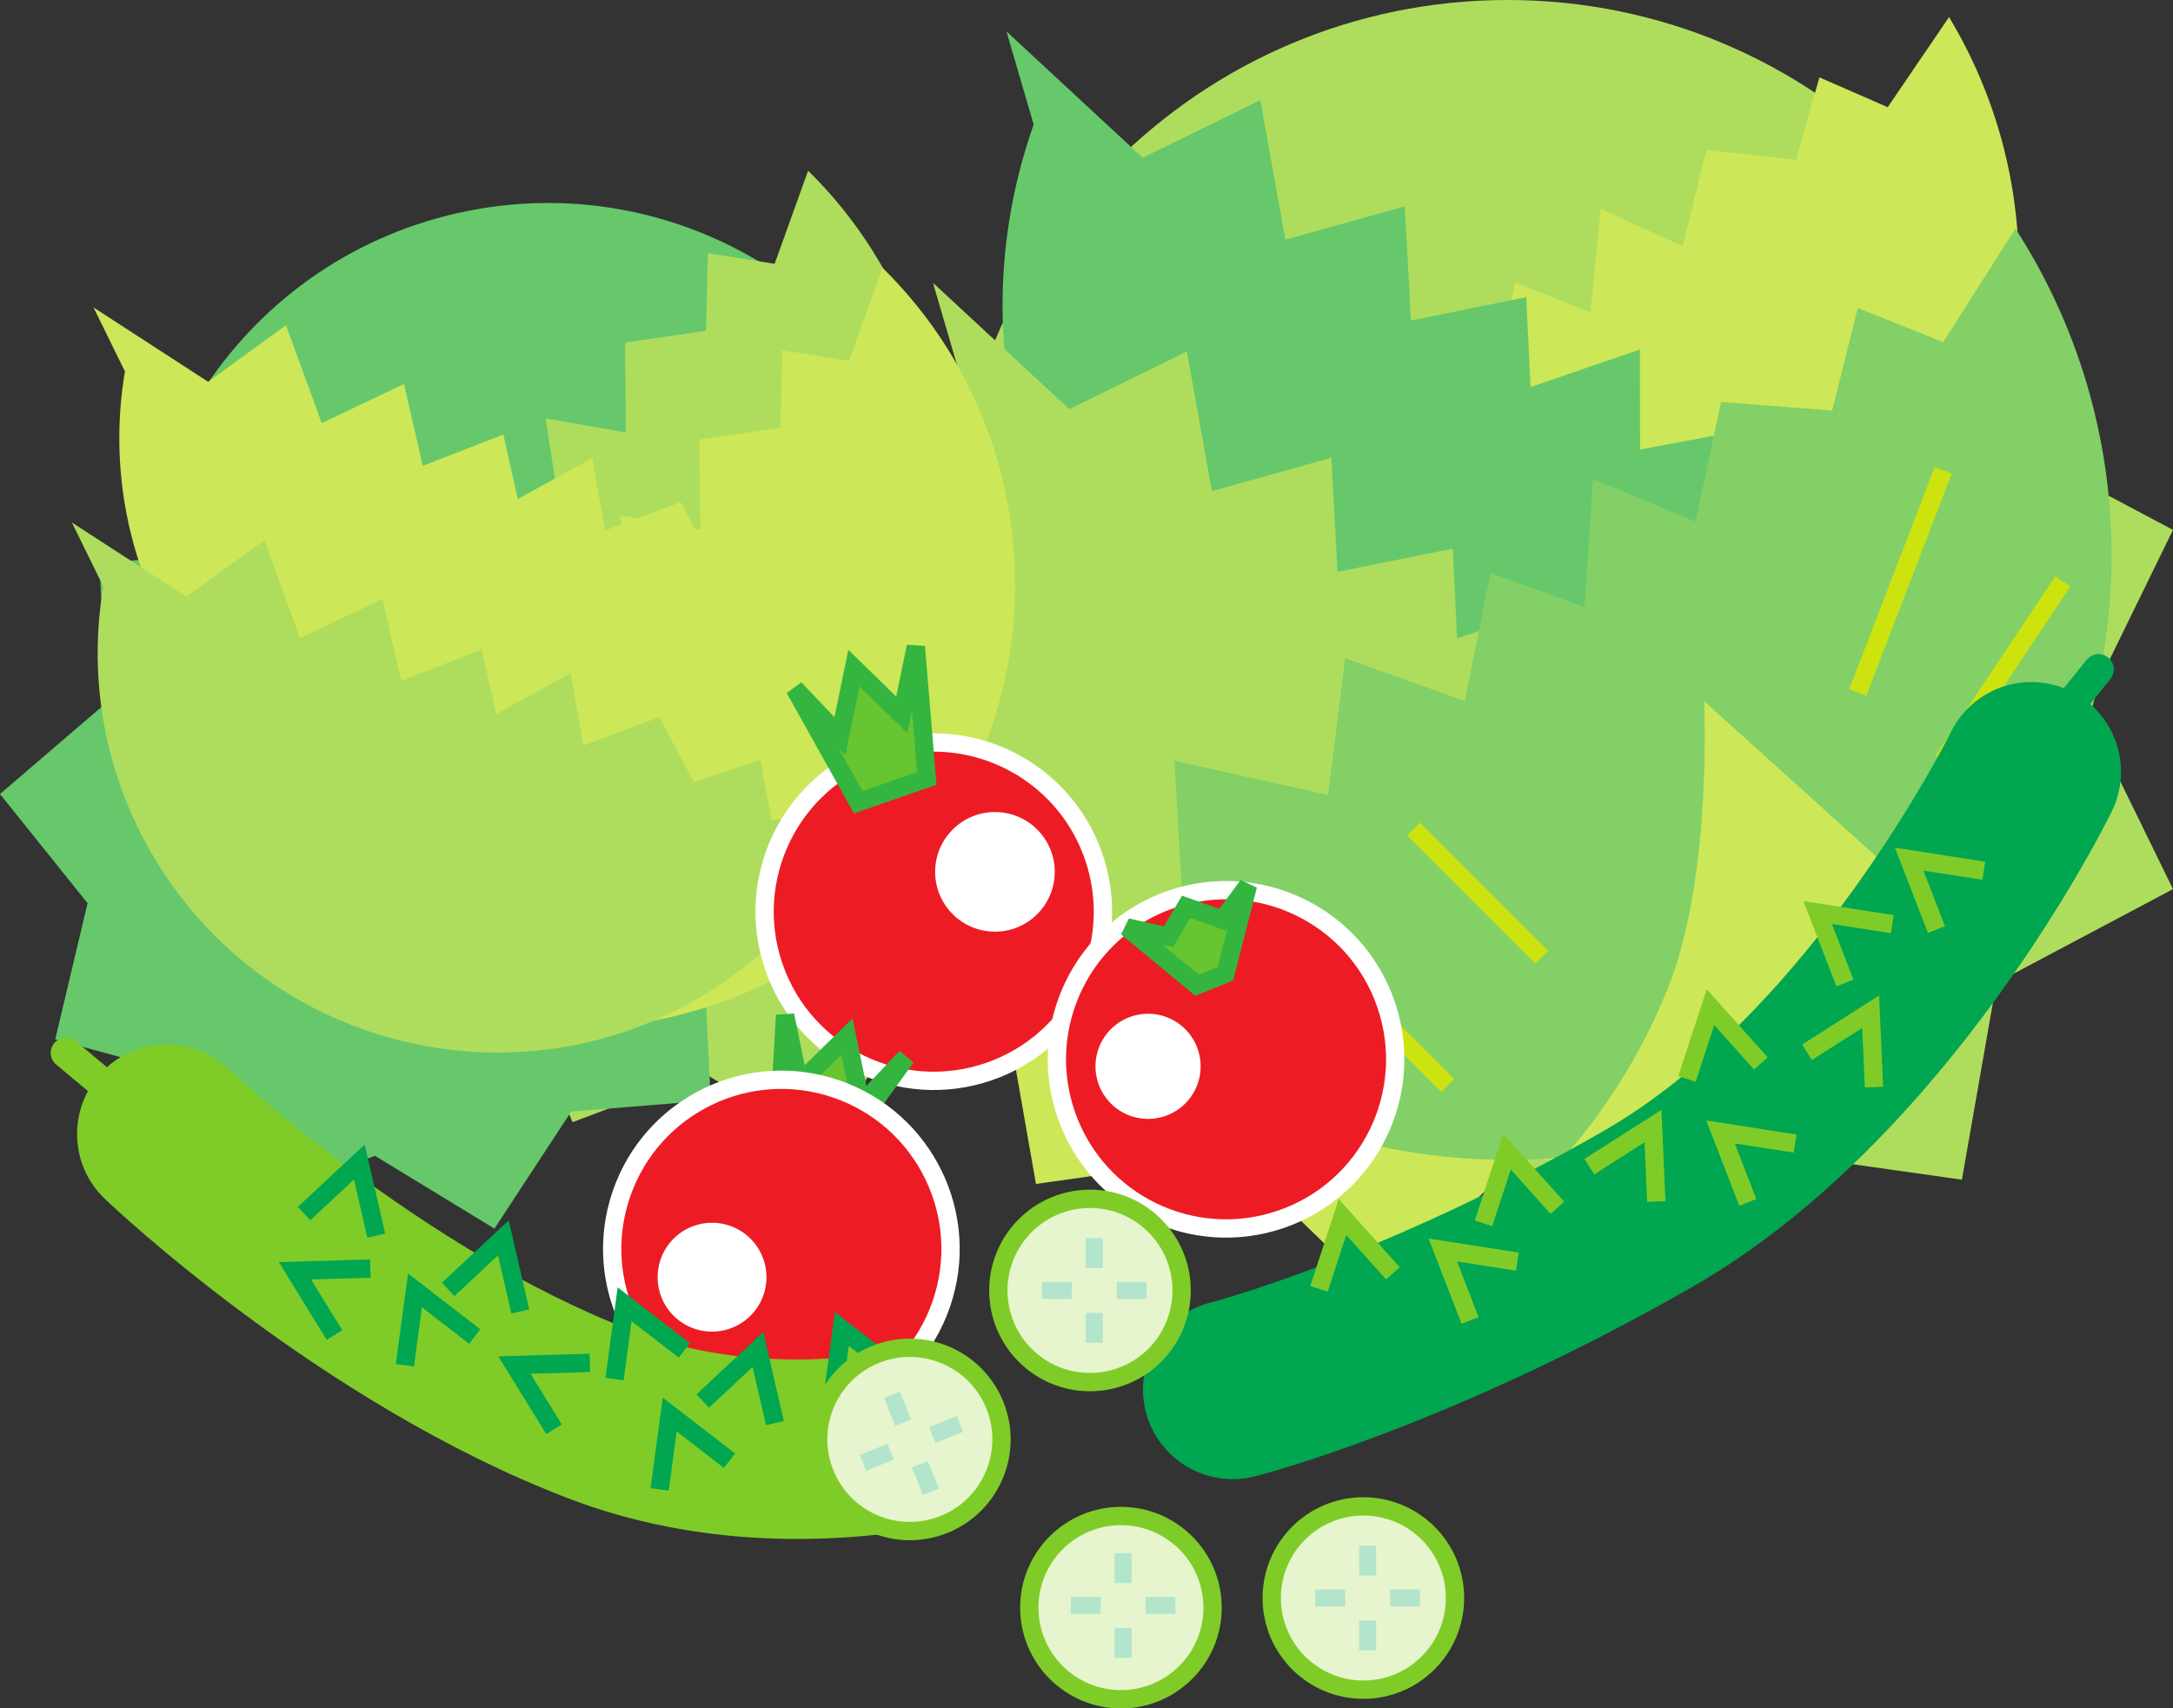
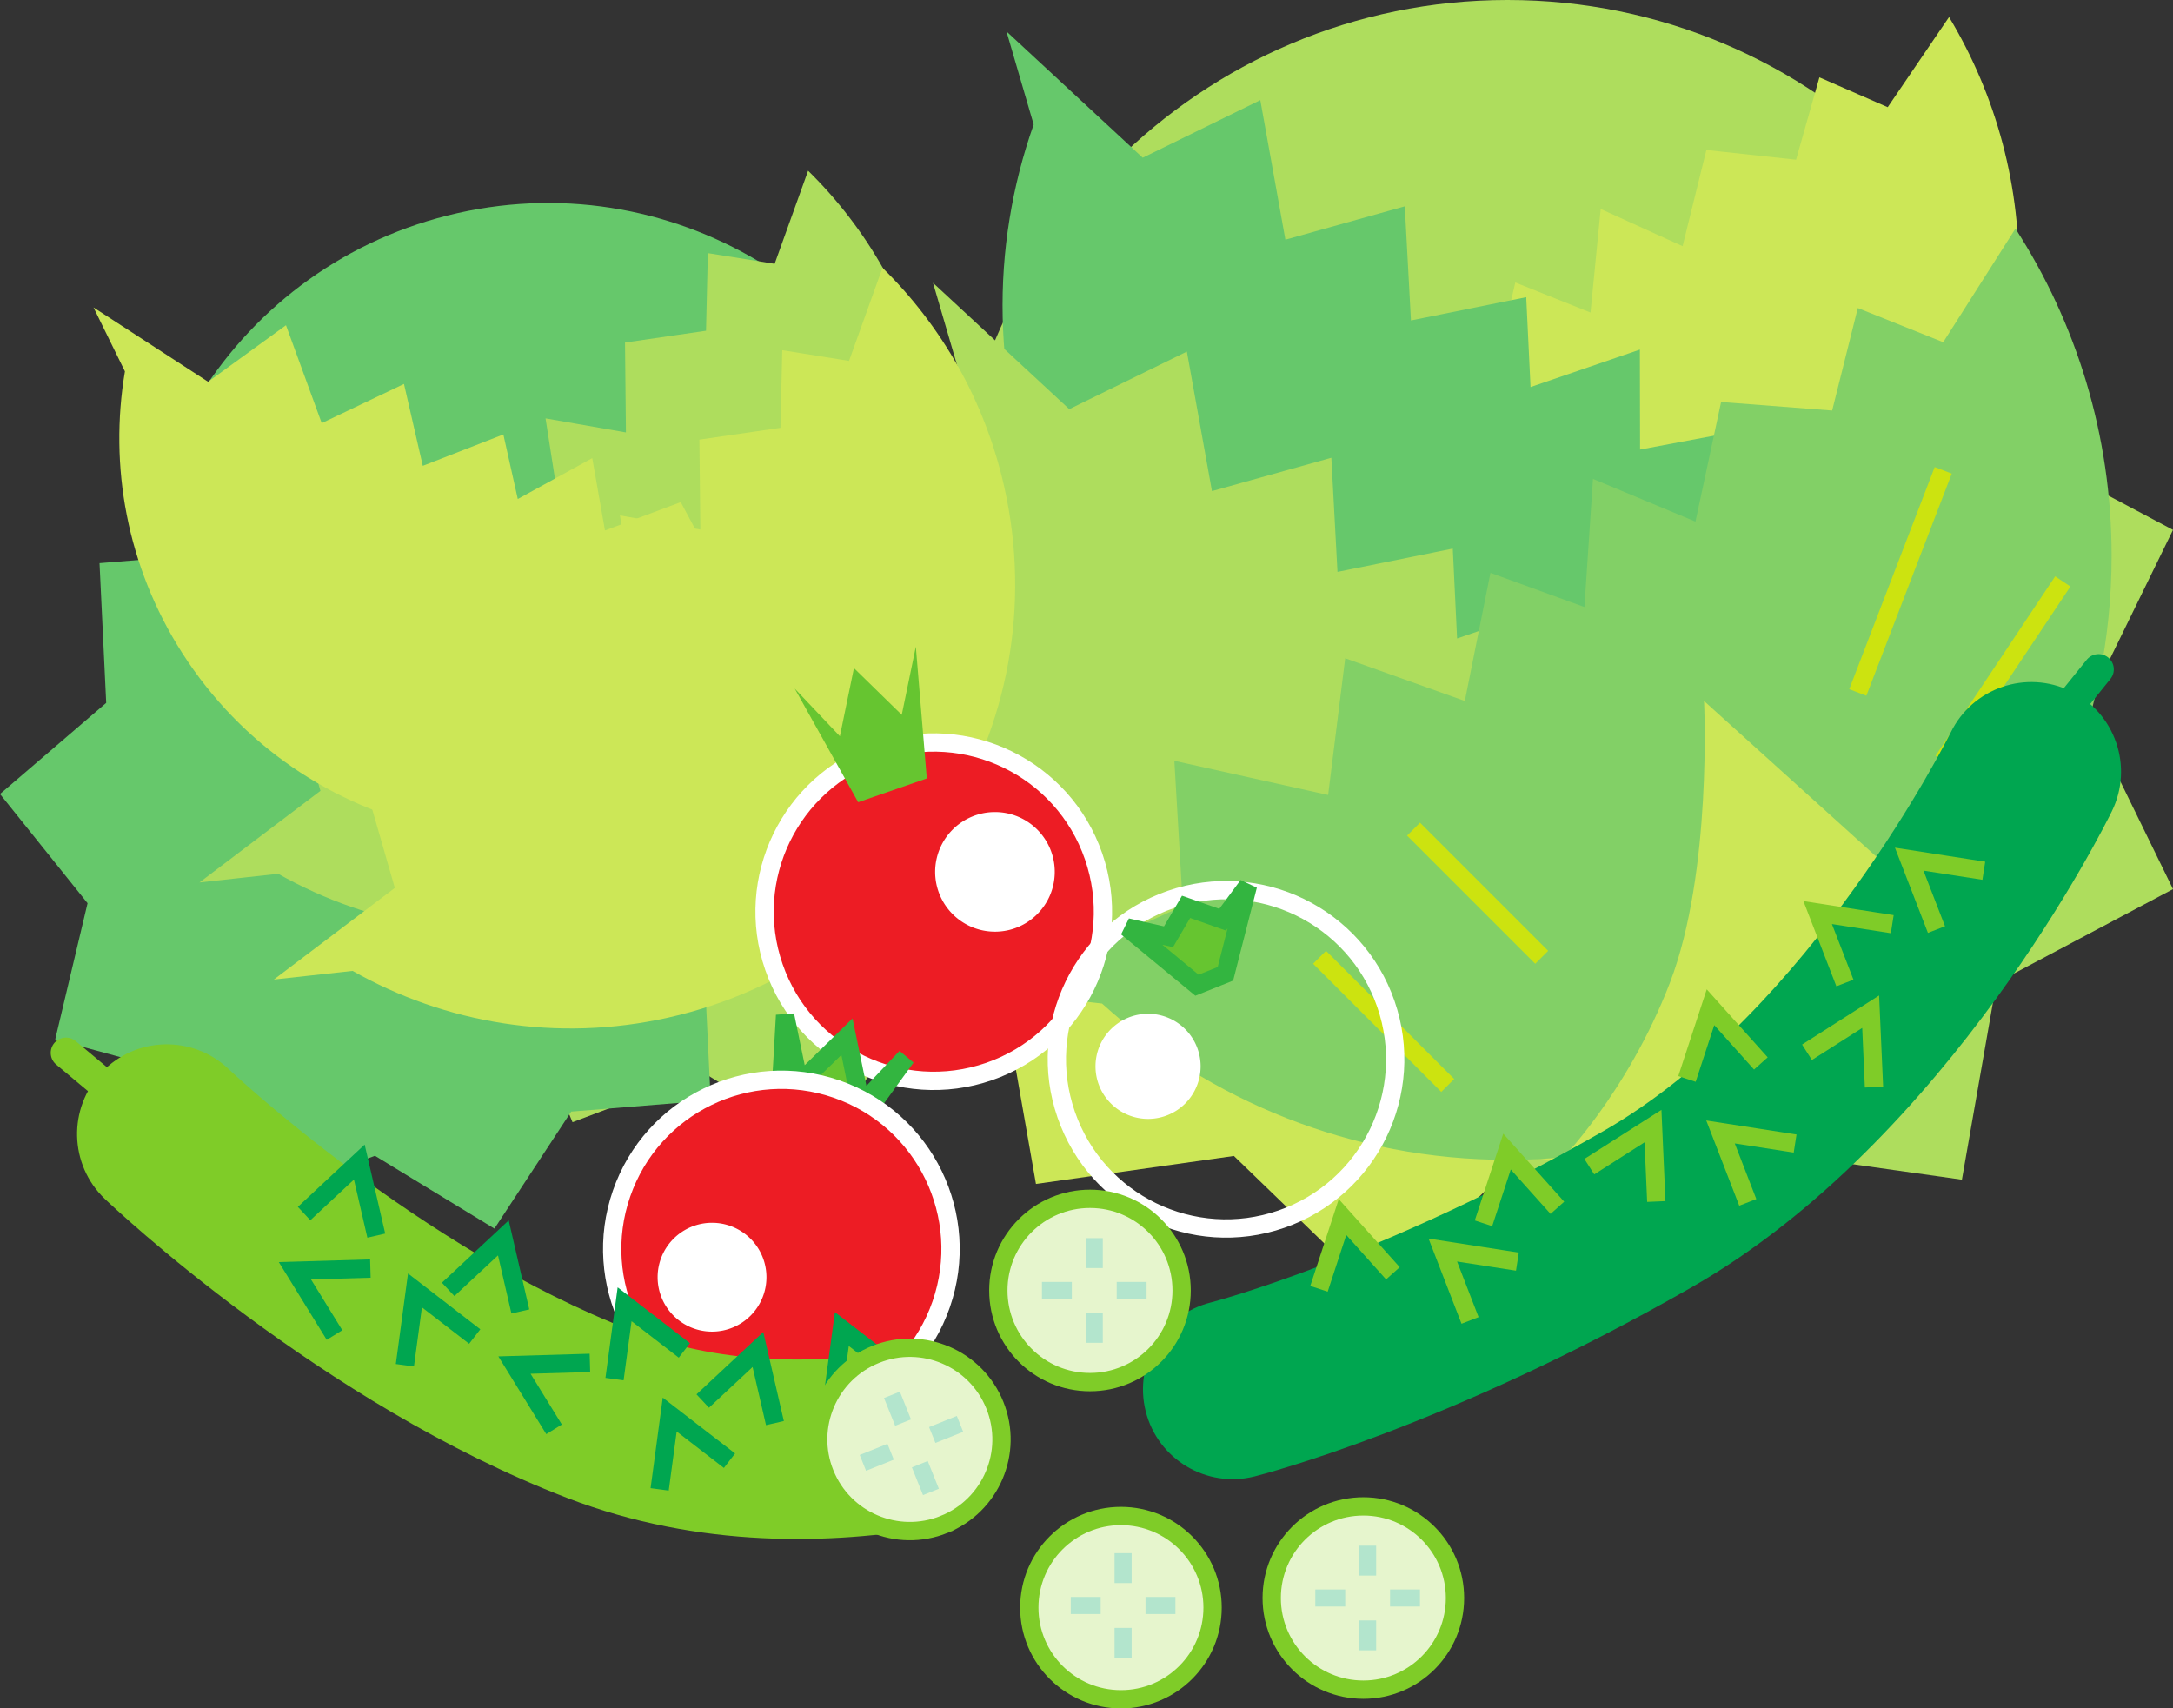
<svg xmlns="http://www.w3.org/2000/svg" width="356.105" height="279.969">
  <rect width="100%" height="100%" fill="#333333" stroke="none" />
  <path fill="#aedd5d" d="m265.523 21.023 23.547 22.778 32.442-4.586 5.652 32.265 28.941 15.356-14.386 29.434 14.386 29.433-28.94 15.356-5.653 32.261-32.442-4.586-23.547 22.778-23.546-22.778-32.438 4.586-5.656-32.261-28.938-15.356 14.383-29.433-14.383-29.434 28.938-15.356 5.656-32.265 32.438 4.586 23.546-22.778" />
  <path fill="#cce757" d="m225.758 21.727 23.547 22.777 32.437-4.586 5.656 32.262 28.942 15.355-14.39 29.434 14.39 29.433-28.942 15.356-5.656 32.262-32.437-4.586-23.547 22.777-23.551-22.777-32.437 4.586-5.657-32.262-28.937-15.356 14.387-29.433-14.387-29.434 28.937-15.355 5.657-32.262 32.437 4.586 23.55-22.777" />
  <path fill="#aedd5d" d="M247.05 182.152c50.298 0 91.075-40.777 91.075-91.078C338.125 40.777 297.348 0 247.051 0c-50.301 0-91.078 40.777-91.078 91.074 0 50.301 40.777 91.078 91.078 91.078" />
  <path fill="#cce757" d="M319.406 2.797c7.68 12.762 11.899 27.808 11.399 43.805-1.383 44.261-38.387 79.02-82.649 77.636-20.707-.648-39.332-9.09-53.152-22.422l-14.156-2.043 25.289-10.554-.532-19.305 20.262 5.172 2.832-18.063 15.692 6.16 3.933-16.894 12.324 4.926 1.668-16.969 13.422 6.094 3.899-15.762 14.695 1.594 3.828-13.496 11.192 4.89 10.054-14.77" />
  <path fill="#66c86b" d="M326.855 100.504c-9.359 13.648-22.62 24.855-39.023 31.723-45.383 19.011-97.586-2.372-116.598-47.754-8.89-21.23-8.945-43.953-1.84-64.07l-4.46-15.255 22.332 20.7 19.27-9.438 4.112 22.867 19.567-5.465 1.008 18.704 18.89-3.817.707 14.73 17.918-6.14.031 16.383 17.731-3.328 5.164 15.593 15.406-2.355.223 13.566 19.562 3.356" />
  <path fill="#aedd5d" d="M314.82 141.707c-9.355 13.648-22.625 24.856-39.023 31.723-45.383 19.011-97.586-2.371-116.598-47.754-8.89-21.23-8.945-43.953-1.84-64.07l-4.46-15.254L175.23 67.05l19.27-9.438 4.113 22.867 19.567-5.464 1.004 18.703 18.894-3.817.707 14.73 17.918-6.14.031 16.383 17.73-3.328 5.169 15.594 15.402-2.356.223 13.567 19.562 3.355" />
  <path fill="#82d066" d="M330.285 37.465c9.973 15.45 15.758 33.855 15.758 53.61 0 54.671-44.32 98.995-98.992 98.995-25.578 0-48.887-9.699-66.457-25.617l-17.543-1.976 30.797-14-1.399-23.801 25.2 5.601 2.8-22.402 19.602 7 4.199-21 15.398 5.602 1.403-21 16.797 7 4.199-19.602 18.2 1.402 4.202-16.8 14 5.597 11.836-18.61" />
  <path fill="#cce757" d="M279.25 114.875s1.398 28-5.602 46.2c-7 18.202-18.199 29.402-18.199 29.402s33-2.383 47.598-12.602c14-9.8 19.601-23.8 19.601-23.8l-43.398-39.2" />
  <path fill="none" stroke="#cce310" stroke-width="3" d="m231.648 135.875 21 21m-36.398 0 21 21m81.2-100.801-14 36.403m33.597-18.2-19.598 29.399" />
  <path fill="#aedd5d" d="m105.566 57.633 19.582 11.937 21.45-8.117 8.82 21.164 22.125 6.035-5.3 22.313 14.347 17.89-17.402 14.934 1.097 22.902-22.855 1.852-12.578 19.176-19.582-11.934-21.45 8.117L85 162.738l-22.125-6.035 5.3-22.312-14.35-17.891 17.402-14.934-1.094-22.902 22.855-1.855 12.578-19.176" />
  <path fill="#66c86b" d="M51.746 71.254 71.324 83.19l21.45-8.117 8.824 21.164 22.12 6.035-5.296 22.313 14.348 17.89-17.403 14.934 1.098 22.903-22.86 1.851-12.578 19.176-19.582-11.934-21.449 8.117-8.82-21.164-22.125-6.035 5.3-22.312L0 130.122l17.406-14.935-1.097-22.902 22.855-1.855 12.582-19.176" />
  <path fill="#66c86b" d="M104.555 166.266c36.265-8.164 59.05-44.188 50.886-80.457-8.164-36.27-44.183-59.051-80.453-50.887-36.27 8.164-59.054 44.183-50.89 80.453 8.164 36.27 44.183 59.055 80.457 50.89" />
  <path fill="#aedd5d" d="M132.43 27.977c9.64 9.468 16.761 21.73 19.953 35.894 8.824 39.207-15.805 78.14-55.008 86.965-18.34 4.129-36.617.937-51.785-7.645l-12.9 1.419 19.825-15.011-4.844-16.84 18.973-.051-1.61-16.516 15.184 1.856-.38-15.735 11.95 1.528-2.387-15.281 13.176 2.304-.152-14.73 13.277-1.934.3-12.722 10.942 1.753 5.485-15.253" />
  <path fill="#cce757" d="M144.578 99.047c-5.055 11.062-13.254 20.848-24.262 27.887-30.472 19.476-70.964 10.566-90.445-19.907-9.11-14.254-12.012-30.699-9.398-46.164L15.324 50.38l18.778 12.18 12.765-9.262 5.856 16.043 13.48-6.422 3.082 13.418 13.203-5.14 2.364 10.577 12.203-6.699L99.14 86.93l12.418-4.645 5.707 10.645 10.859-3.645 1.863 9.797 14.59-.035" />
  <path fill="#cce757" d="M144.621 43.887c9.645 9.468 16.762 21.73 19.953 35.898 8.824 39.203-15.804 78.137-55.008 86.961-18.336 4.129-36.617.938-51.785-7.644l-12.898 1.418 19.824-15.012-4.848-16.84 18.977-.05-1.61-16.516 15.184 1.855-.379-15.734 11.95 1.527-2.387-15.281 13.176 2.308-.153-14.734 13.278-1.934.3-12.722 10.942 1.754 5.484-15.254" />
-   <path fill="#aedd5d" d="M141.031 134.29c-5.058 11.062-13.254 20.843-24.265 27.882-30.47 19.476-70.965 10.566-90.442-19.902-9.113-14.258-12.012-30.704-9.398-46.168l-5.149-10.48 18.774 12.175 12.765-9.258 5.86 16.04 13.48-6.423 3.082 13.418 13.2-5.14 2.367 10.578 12.203-6.7 2.086 11.856 12.418-4.64 5.703 10.64 10.86-3.645 1.866 9.797 14.59-.03" />
  <path fill="#00a650" d="m319.688 120.016.004-.016c-.223.453-22.836 45.836-57 65.398-36.192 20.723-64.024 27.98-64.301 28.051l.023-.008c-7.875 1.989-12.64 9.98-10.656 17.852 1.988 7.87 9.98 12.64 17.851 10.652 1.278-.32 31.739-8.16 71.692-31.035 42.094-24.102 67.723-75.79 68.793-77.98 3.566-7.293.547-16.094-6.746-19.66-7.293-3.567-16.098-.548-19.66 6.745" />
  <path fill="none" stroke="#00a650" stroke-linecap="round" stroke-width="5" d="m343.906 109.691-8.437 10.465" />
  <path fill="#00a650" stroke="#7fcc28" stroke-width="3" d="m243.11 200.469 3.855-11.754 8.254 9.215m-39.067 13.273 3.856-11.758 8.258 9.22m48.191-31.852 3.855-11.754 8.254 9.214m-28.113 16.918 10.434-6.652.543 12.36m24.695-24.458 10.434-6.648.546 12.36m-58.437 28.597-12.223-1.898 4.465 11.535m84.192-73.696-12.227-1.898 4.469 11.539m-23.164 35.066-12.227-1.898 4.469 11.54m23.676-45.595-12.223-1.898 4.465 11.539" />
  <path fill="#ed1c24" d="M162.094 175.594c14.465-5.012 22.129-20.797 17.12-35.266-5.007-14.465-20.796-22.129-35.26-17.121-14.466 5.008-22.134 20.797-17.126 35.262 5.012 14.469 20.797 22.133 35.266 17.125" />
  <path fill="none" stroke="#fff" stroke-width="3" d="M162.094 175.594c14.465-5.012 22.129-20.797 17.12-35.266-5.007-14.465-20.796-22.129-35.26-17.121-14.466 5.008-22.134 20.797-17.126 35.262 5.012 14.469 20.797 22.133 35.266 17.125zm0 0" />
  <path fill="#66c530" d="m151.883 127.57-1.801-21.597-2.305 11.168-7.836-7.657-2.304 11.168-7.399-7.808 10.399 18.62 11.246-3.894" />
-   <path fill="none" stroke="#33b540" stroke-width="3" d="m151.883 127.57-1.801-21.597-2.305 11.168-7.836-7.657-2.304 11.168-7.399-7.808 10.399 18.62zm0 0" />
  <path fill="#fff" d="M163.05 152.676c5.41 0 9.798-4.387 9.798-9.801 0-5.414-4.387-9.8-9.797-9.8a9.8 9.8 0 0 0-9.801 9.8 9.8 9.8 0 0 0 9.8 9.8" />
-   <path fill="#ed1c24" d="M209.992 199.785c14.465-5.008 22.13-20.797 17.121-35.262-5.008-14.464-20.797-22.128-35.261-17.12-14.465 5.007-22.133 20.796-17.125 35.261 5.011 14.465 20.796 22.133 35.265 17.121" />
  <path fill="none" stroke="#fff" stroke-width="3" d="M209.992 199.785c14.465-5.008 22.13-20.797 17.121-35.262-5.008-14.464-20.797-22.128-35.261-17.12-14.465 5.007-22.133 20.796-17.125 35.261 5.011 14.465 20.796 22.133 35.265 17.121zm0 0" />
  <path fill="#66c530" d="m200.82 159.582 3.696-14.484-4.16 5.617-5.985-2.106-2.883 4.903-6.816-1.543 11.484 9.48 4.664-1.867" />
  <path fill="none" stroke="#33b540" stroke-width="3" d="m200.82 159.582 3.696-14.484-4.16 5.617-5.985-2.106-2.883 4.903-6.816-1.543 11.484 9.48zm0 0" />
  <path fill="#fff" d="M188.14 183.36a8.615 8.615 0 0 0 8.614-8.614 8.612 8.612 0 0 0-8.613-8.613 8.615 8.615 0 0 0-8.614 8.613c0 4.754 3.86 8.613 8.614 8.613" />
  <path fill="#66c530" d="m127.73 182.492.926-16.117 2.305 11.168 7.836-7.656 2.305 11.168 7.398-7.809-9.523 13.137-11.247-3.89" />
  <path fill="none" stroke="#33b540" stroke-width="3" d="m127.73 182.492.926-16.117 2.305 11.168 7.836-7.656 2.305 11.168 7.398-7.809-9.523 13.137zm0 0" />
  <path fill="#ed1c24" d="M118.98 230.863c-14.468-5.011-22.132-20.797-17.125-35.261 5.012-14.47 20.797-22.133 35.262-17.125 14.465 5.011 22.133 20.796 17.125 35.261-5.012 14.465-20.797 22.133-35.262 17.125" />
  <path fill="none" stroke="#fff" stroke-width="3" d="M118.98 230.863c-14.468-5.011-22.132-20.797-17.125-35.261 5.012-14.47 20.797-22.133 35.262-17.125 14.465 5.011 22.133 20.796 17.125 35.261-5.012 14.465-20.797 22.133-35.262 17.125zm0 0" />
  <path fill="#fff" d="M116.688 218.219a8.917 8.917 0 0 0 8.917-8.918 8.917 8.917 0 0 0-8.918-8.918 8.917 8.917 0 0 0-8.917 8.918 8.917 8.917 0 0 0 8.918 8.918" />
  <path fill="none" stroke="#7fcc28" stroke-linecap="round" stroke-width="5" d="m10.812 172.535 12.223 10.223" />
  <path fill="#7fcc28" d="M152.926 250.21c-16.531 2.895-38.254 3.602-59.934-4.718-40.375-15.5-74.379-47.652-75.805-49.015-5.875-5.602-6.097-14.907-.496-20.782 5.602-5.875 14.907-6.097 20.782-.496l-.008-.008c.308.293 31.293 29.508 66.062 42.852 15.817 6.074 32.235 5.363 44.738 3.12" />
  <path fill="#7fcc28" stroke="#00a650" stroke-width="3" d="m119.547 239.371-9.797-7.562-1.648 12.261m-30.305-25.047-9.793-7.558-1.652 12.262m45.8-2.427-9.793-7.562L100.707 226m47.043-.637-9.793-7.562-1.652 12.262m-39.633-6.723-12.367.36 6.492 10.53m-30.102-26.343-12.367.36 6.492 10.53m60.34 10.817 9.047-8.442 2.785 12.055m9.352 5.922 9.047-8.438 2.785 12.051m-98.344-43.871 9.05-8.437 2.782 12.054m11.777 8.809 9.047-8.438 2.785 12.055" />
  <path fill="#e6f5cd" d="M154.703 249.816c7.695-3.09 11.426-11.836 8.336-19.53-3.094-7.696-11.836-11.43-19.531-8.337-7.7 3.09-11.43 11.836-8.34 19.531 3.094 7.696 11.84 11.43 19.535 8.336" />
  <path fill="none" stroke="#7fcc28" stroke-width="3" d="M154.703 249.816c7.695-3.09 11.426-11.836 8.336-19.53-3.094-7.696-11.836-11.43-19.531-8.337-7.7 3.09-11.43 11.836-8.34 19.531 3.094 7.696 11.84 11.43 19.535 8.336zm0 0" />
  <path fill="#b3e5cd" d="m149.293 232.602-1.824-4.547-2.602 1.043 1.828 4.547 2.598-1.043m4.567 11.367-1.825-4.547-2.598 1.043 1.825 4.547 2.597-1.043m-.562-7.509 4.547-1.827-1.043-2.598-4.547 1.828 1.043 2.598m-11.367 4.566 4.547-1.824-1.043-2.598-4.547 1.825 1.043 2.597" />
  <path fill="#e6f5cd" d="M183.7 278.469c8.292 0 15.015-6.727 15.015-15.02s-6.723-15.015-15.016-15.015-15.02 6.722-15.02 15.015 6.727 15.02 15.02 15.02" />
  <path fill="none" stroke="#7fcc28" stroke-width="3" d="M183.7 278.469c8.292 0 15.015-6.727 15.015-15.02s-6.723-15.015-15.016-15.015-15.02 6.722-15.02 15.015 6.727 15.02 15.02 15.02zm0 0" />
  <path fill="#b3e5cd" d="M185.45 259.426v-4.903h-2.802v4.903h2.801m.001 12.25v-4.903h-2.802v4.903h2.801m2.274-7.176h4.902v-2.8h-4.902v2.8m-12.25 0h4.902v-2.8h-4.902v2.8" />
  <path fill="#e6f5cd" d="M223.426 276.895c8.293 0 15.015-6.727 15.015-15.02s-6.722-15.016-15.015-15.016c-8.297 0-15.02 6.723-15.02 15.016s6.723 15.02 15.02 15.02" />
  <path fill="none" stroke="#7fcc28" stroke-width="3" d="M223.426 276.895c8.293 0 15.015-6.727 15.015-15.02s-6.722-15.016-15.015-15.016c-8.297 0-15.02 6.723-15.02 15.016s6.723 15.02 15.02 15.02zm0 0" />
  <path fill="#b3e5cd" d="M225.523 258.2v-4.9h-2.8v4.9h2.8m0 12.25v-4.9h-2.8v4.9h2.8m2.277-7.177h4.9v-2.796h-4.9v2.796m-12.25 0h4.9v-2.796h-4.9v2.796" />
  <path fill="#e6f5cd" d="M178.625 226.492c8.293 0 15.016-6.722 15.016-15.015s-6.723-15.02-15.016-15.02c-8.297 0-15.02 6.727-15.02 15.02s6.723 15.015 15.02 15.015" />
  <path fill="none" stroke="#7fcc28" stroke-width="3" d="M178.625 226.492c8.293 0 15.016-6.722 15.016-15.015s-6.723-15.02-15.016-15.02c-8.297 0-15.02 6.727-15.02 15.02s6.723 15.015 15.02 15.015zm0 0" />
  <path fill="#b3e5cd" d="M180.723 207.8v-4.898h-2.797v4.899h2.797m0 12.249v-4.898h-2.797v4.899h2.797m2.277-7.176h4.898v-2.8H183v2.8m-12.25 0h4.898v-2.8h-4.898v2.8" />
</svg>